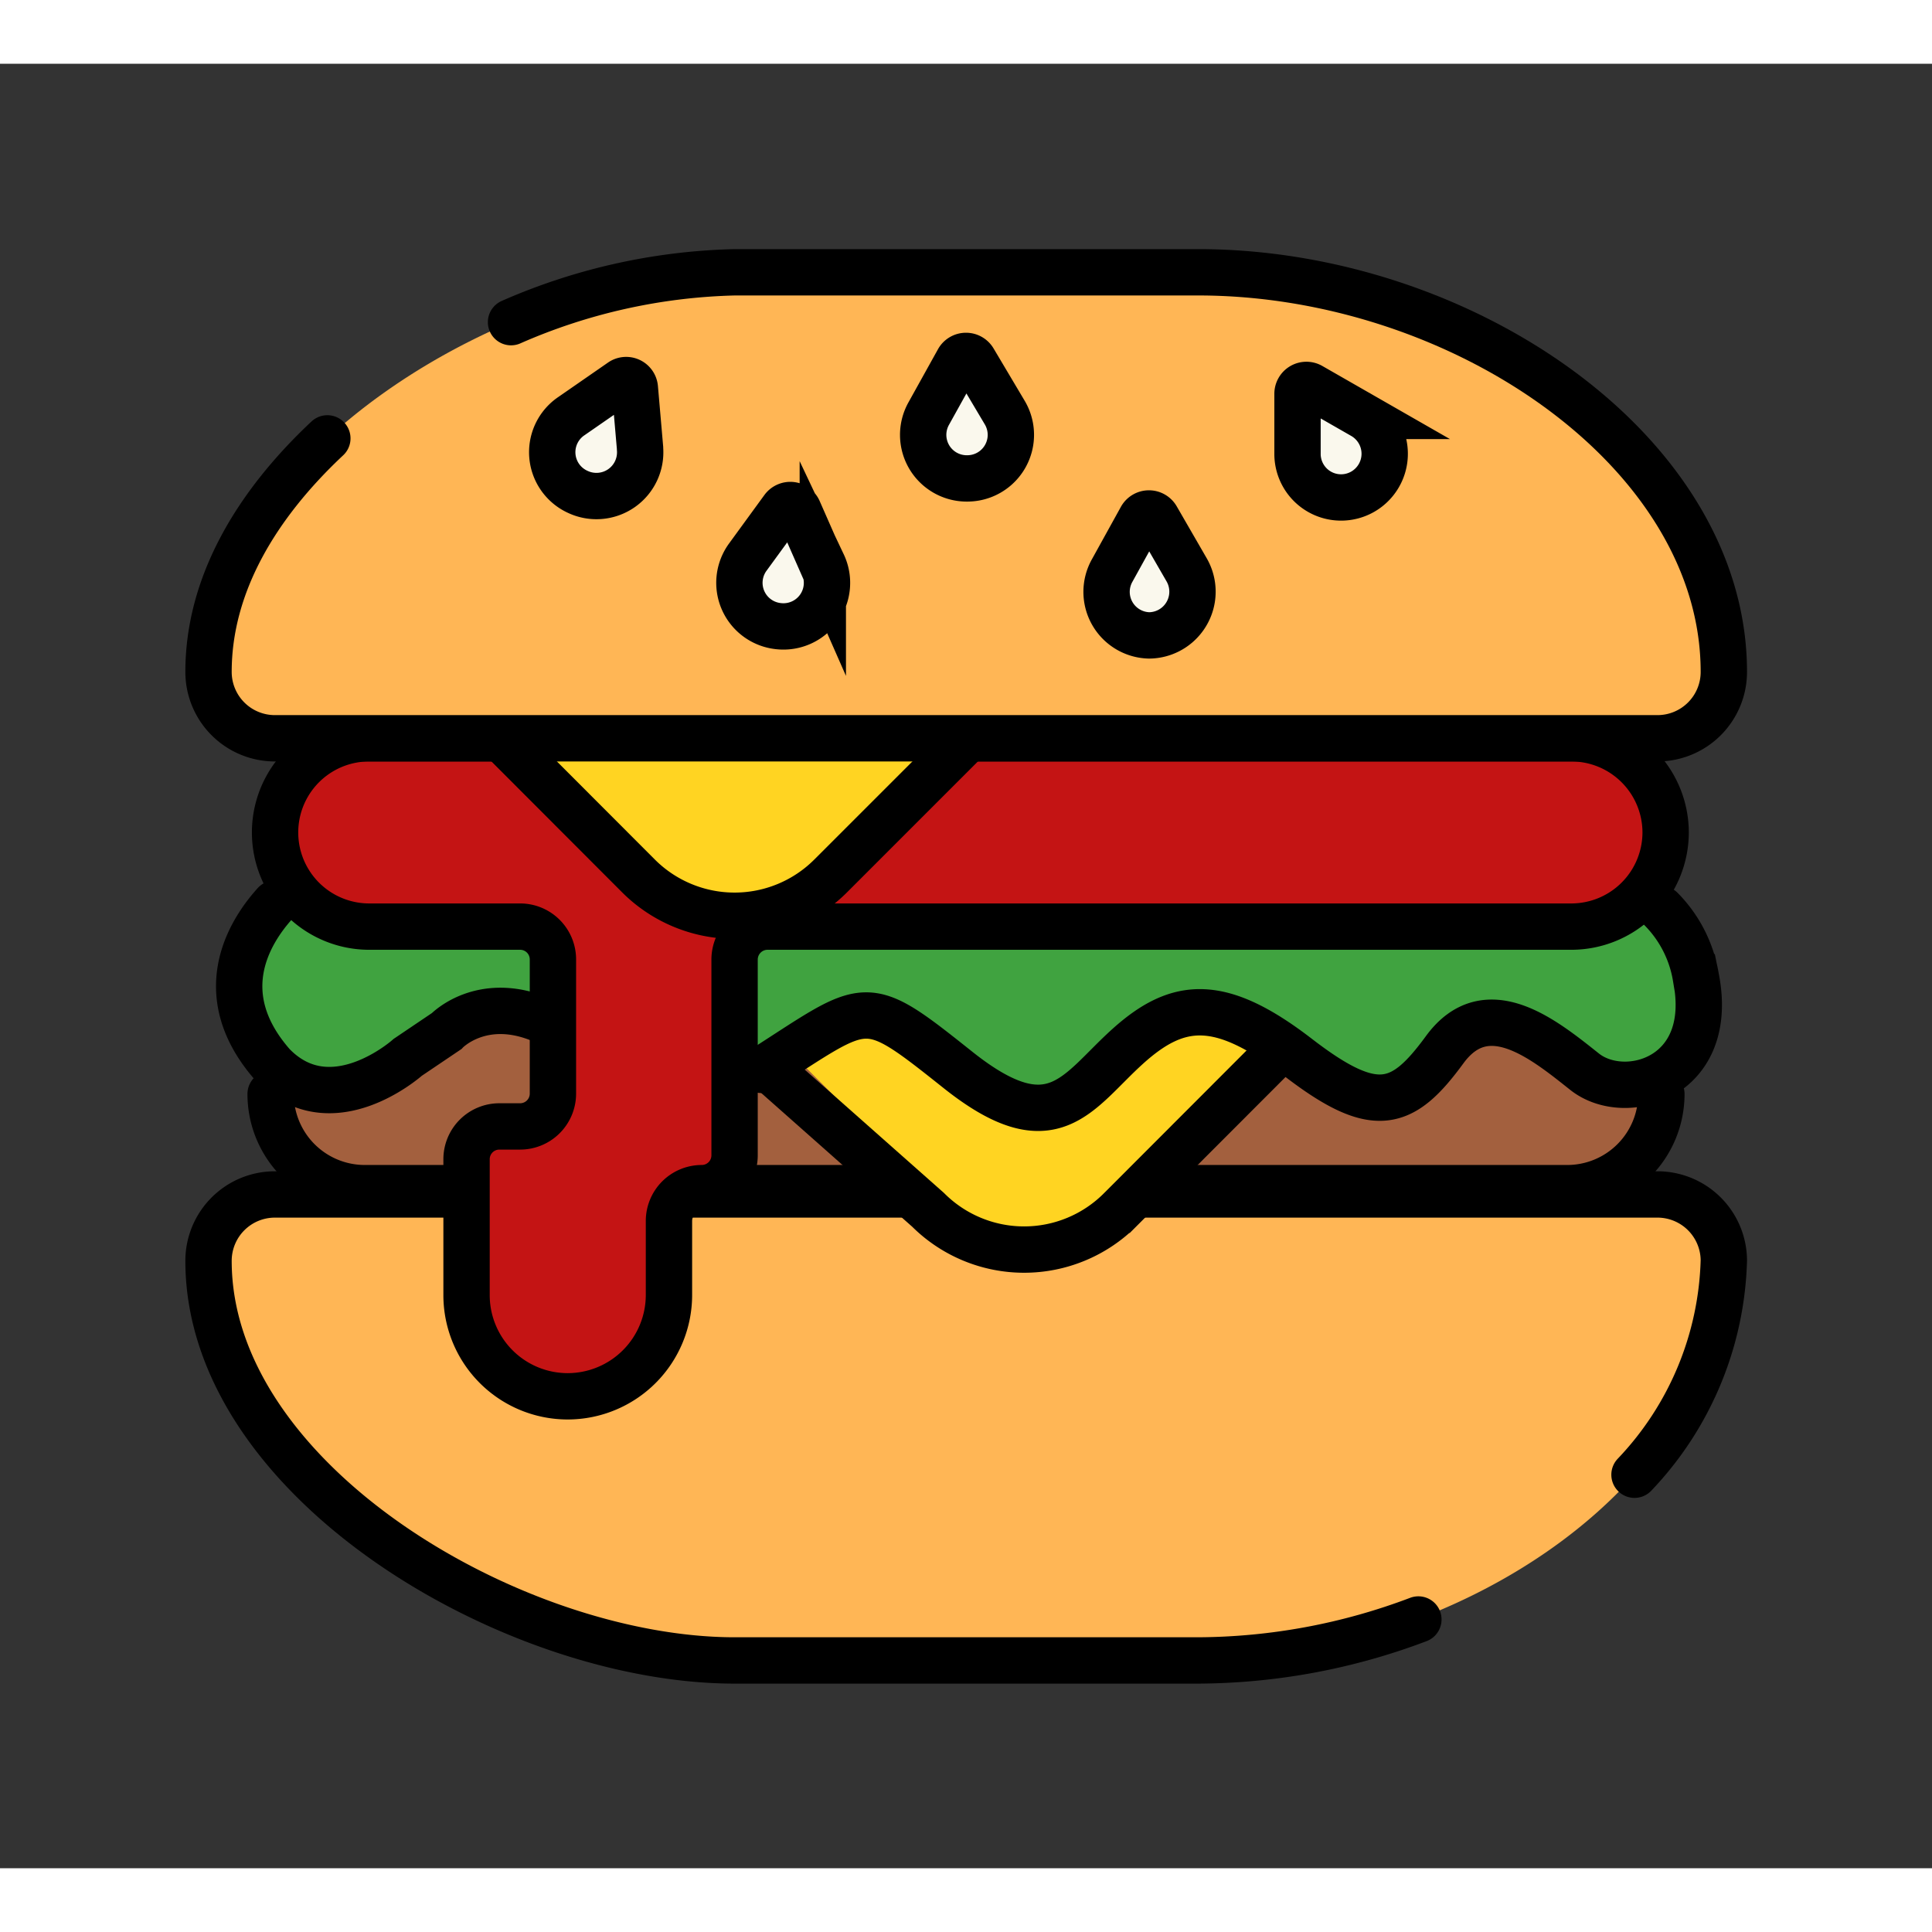
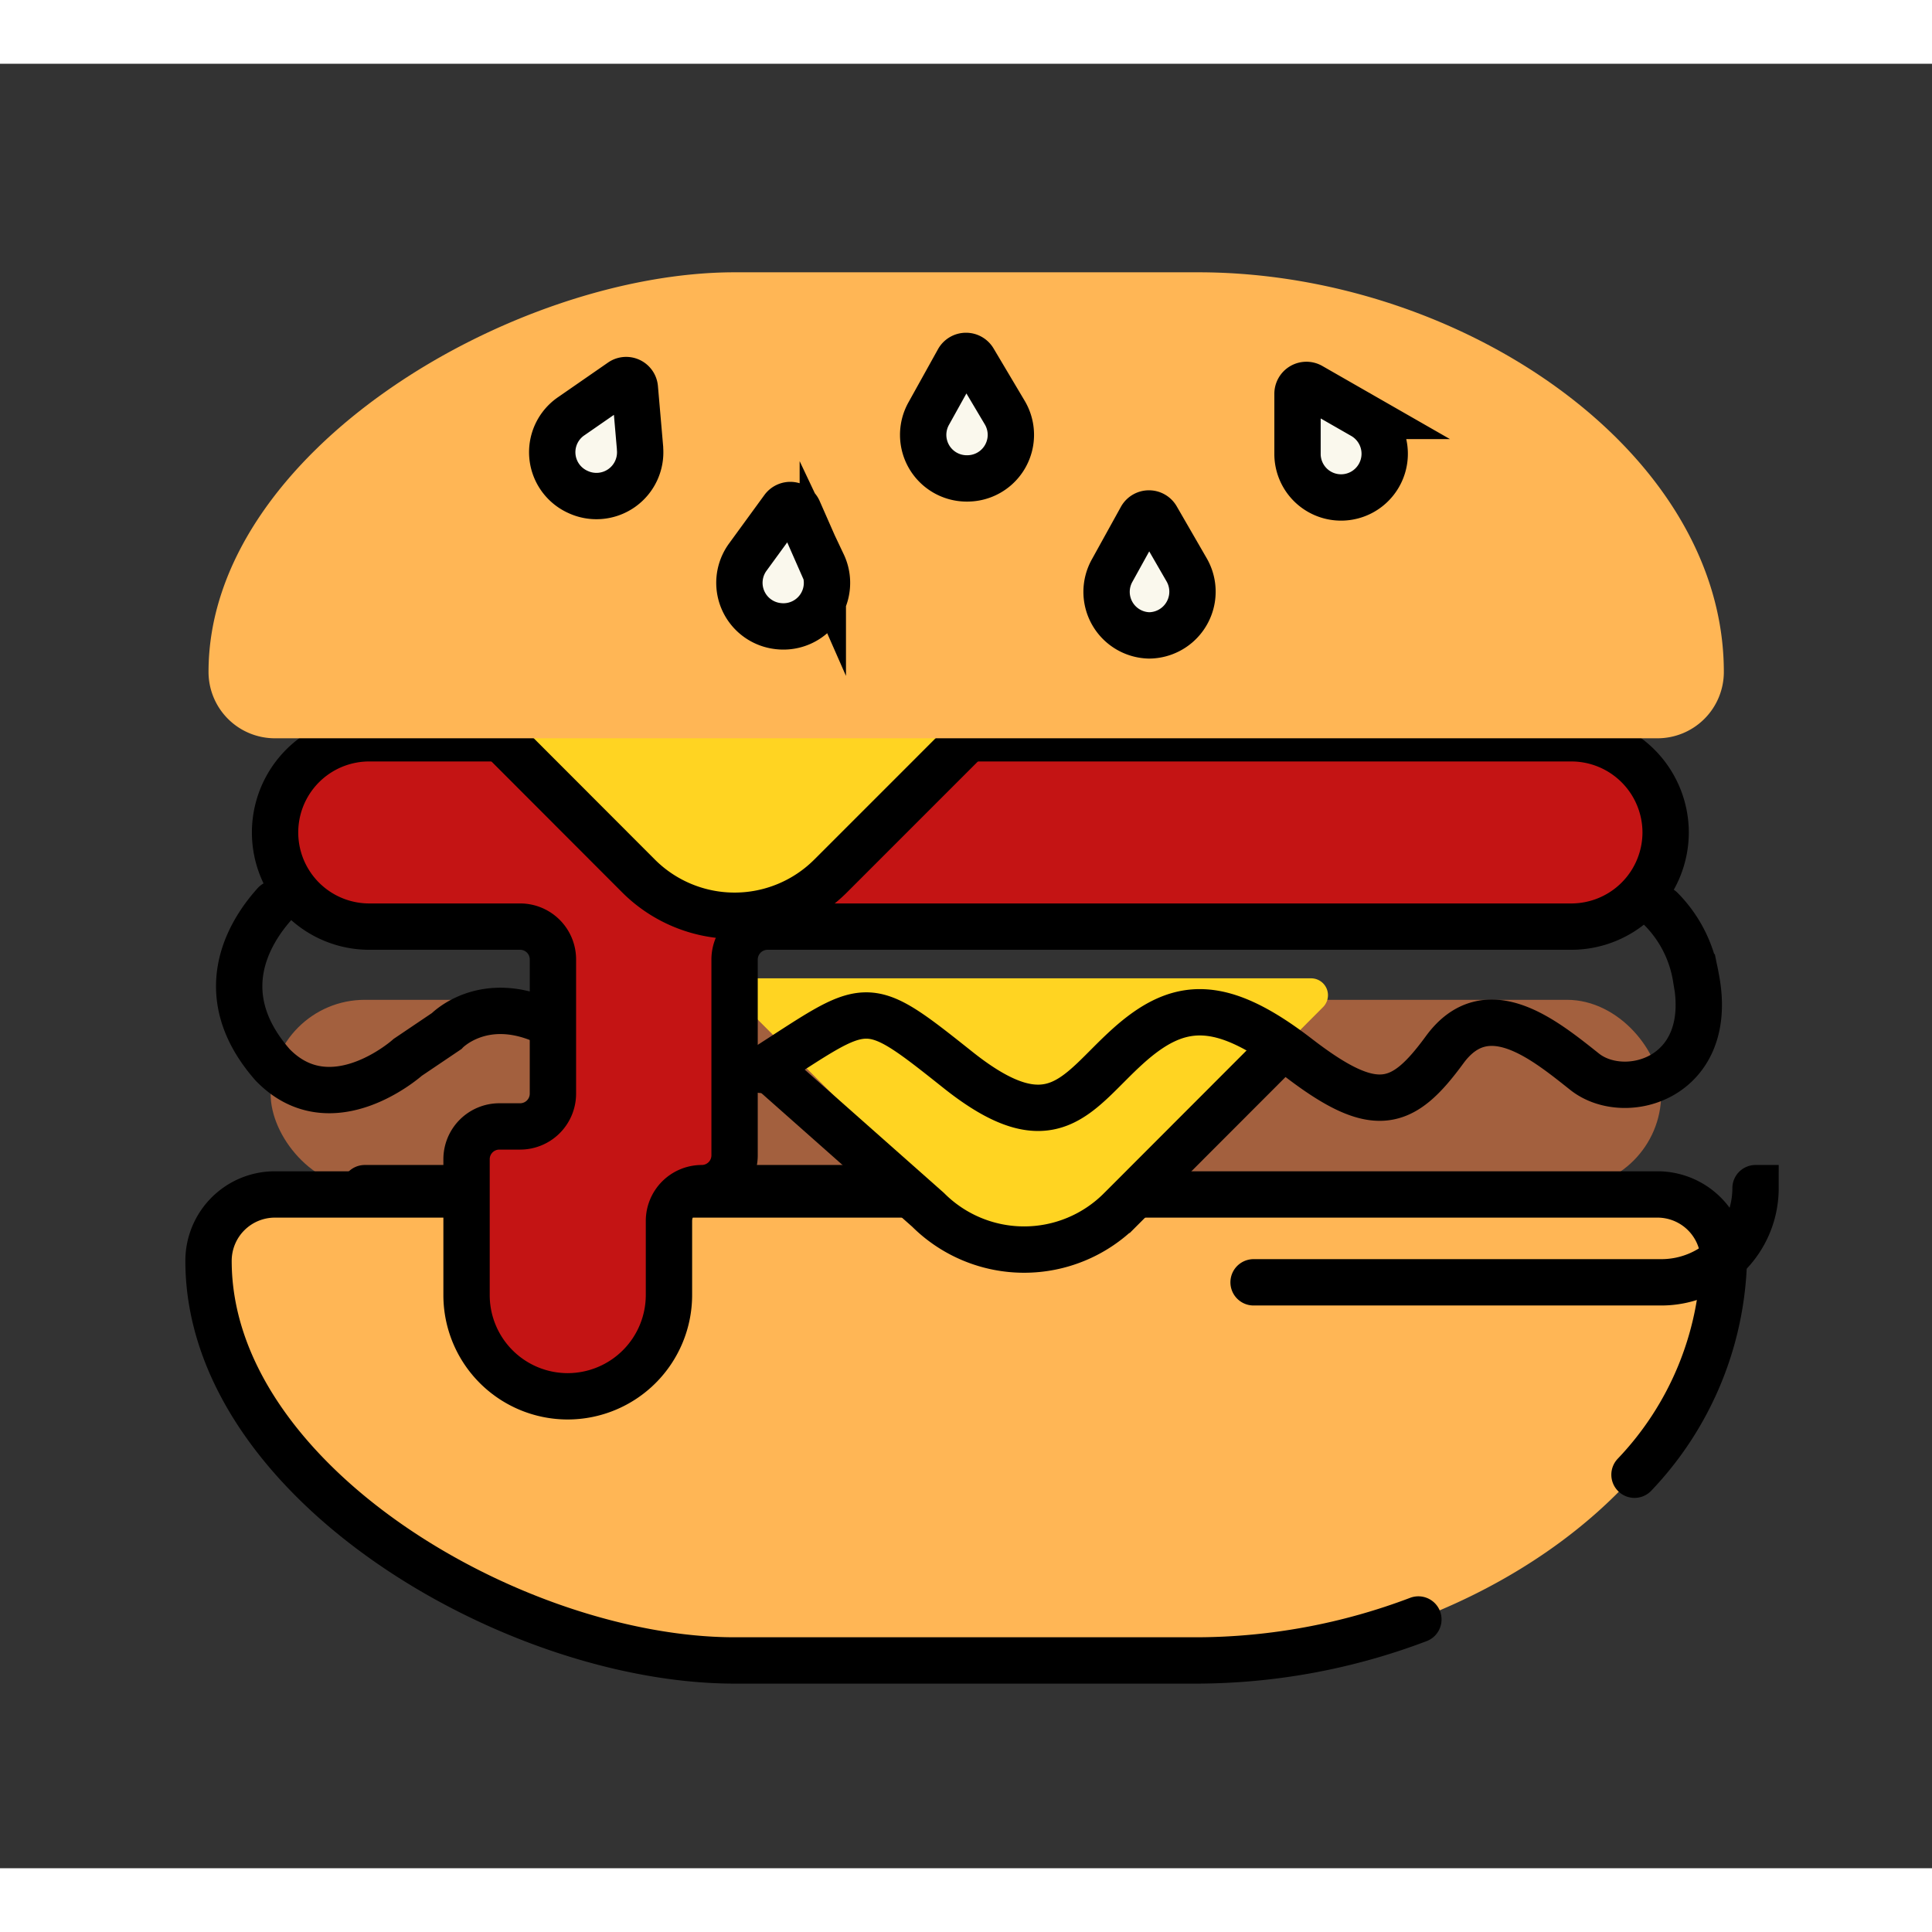
<svg xmlns="http://www.w3.org/2000/svg" viewBox="-10 -10 104.23 97.35" width="60" height="60">
  <rect x="-10" y="-10" width="104.23" height="97.35" fill="#333333" stroke="none" />
  <defs>
    <style>.cls-2{fill:#ffb655}.cls-4{fill:none;stroke:#000;stroke-width:2.5px;stroke-linecap:round;stroke-miterlimit:10}.cls-5{fill:#ffd422}</style>
  </defs>
  <g id="burger-1-Layer_2" data-name="Layer 2">
    <g id="burger-1-Layer_1-2" data-name="Layer 1">
      <rect x="4.6" y="40.5" width="75.02" height="10.16" rx="5.08" fill="#a3603e" />
      <path class="cls-2" d="M79.4 51H4.84a3.58 3.58 0 00-3.59 3.58c0 11.91 16.48 21.56 28.39 21.56h25C68.8 76.1 83 66.45 83 54.54A3.58 3.58 0 0079.4 51z" />
      <path d="M38.64 51H4.84a3.58 3.58 0 00-3.59 3.58c0 11.91 16.48 21.56 28.39 21.56h25a33.92 33.92 0 0011.88-2.21m11.66-7.81A17.43 17.43 0 0083 54.54 3.58 3.58 0 0079.4 51H51.75" stroke-linejoin="round" stroke="#000" stroke-width="2.5" stroke-linecap="round" fill="none" />
-       <path class="cls-4" d="M37.89 50.66H9.68a5.08 5.08 0 01-5.08-5.08m75.03 0a5.08 5.08 0 01-5.08 5.08h-22" />
+       <path class="cls-4" d="M37.89 50.66H9.68m75.03 0a5.08 5.08 0 01-5.08 5.08h-22" />
      <path class="cls-5" d="M60.74 39.34a.91.91 0 01.64 1.55L51 51.3a7.31 7.31 0 01-10.36 0L30.2 40.89a.91.91 0 01.65-1.55z" />
-       <path d="M6.25 34s-6.36 4.46-1.54 10c3.18 3.29 7.29-.4 7.29-.4l2.09-1.41s2.55-2.73 6.82.37 4.36 5.44 10.18 1.72 5.45-4.09 10.59 0 6.43 1.19 9.16-1.27 5-2.63 9.18.59 5.65 2.69 7.92-.41 5.37-.54 7.55 1.19 7.1.36 6-5.1S75.67 34 75.67 34z" fill="#40a340" />
      <path class="cls-4" d="M31.09 44.28c5.83-3.73 5.45-4.09 10.59 0s6.43 1.19 9.16-1.27 5-2.63 9.18.59 5.65 2.69 7.92-.41 5.37-.54 7.55 1.19 7.1.36 6-5.1a6.79 6.79 0 00-1.87-3.67m-74.79-.3c-1.54 1.71-3.37 5-.12 8.7C7.89 47.29 12 43.6 12 43.6l2.09-1.41s1.9-2 5.18-.59" />
      <path d="M79.86 31.47a5.09 5.09 0 01-5.08 5.08H31.41a1.78 1.78 0 00-1.78 1.77v10.57a1.77 1.77 0 01-1.77 1.77h0a1.77 1.77 0 00-1.77 1.77v4a5.47 5.47 0 01-5.46 5.46h0a5.46 5.46 0 01-5.46-5.46V49.1a1.77 1.77 0 011.77-1.77h1.12a1.77 1.77 0 001.77-1.77v-7.24a1.77 1.77 0 00-1.77-1.77H9.92a5.08 5.08 0 110-10.16h64.86a5.09 5.09 0 015.08 5.08z" fill="#c41414" stroke-miterlimit="10" stroke="#000" stroke-width="2.5" />
      <path class="cls-5" d="M44.58 21.85a.91.91 0 01.64 1.56L34.81 33.82a7.33 7.33 0 01-10.36 0L14 23.41a.92.92 0 01.65-1.56z" />
      <path class="cls-4" d="M59.13 43.12l-8.7 8.71a7.33 7.33 0 01-10.36 0l-8.66-7.67m10.77-17.71l-7.37 7.37a7.33 7.33 0 01-10.36 0l-7.36-7.37" />
      <path class="cls-2" d="M79.4 26.39H4.84a3.58 3.58 0 01-3.59-3.58c0-11.91 16.48-21.56 28.39-21.56h25C68.8 1.25 83 10.9 83 22.81a3.58 3.58 0 01-3.6 3.58z" />
      <path d="M54 17.27a2.36 2.36 0 01-2 3.57 2.35 2.35 0 01-2-3.5l1.57-2.84a.48.48 0 01.83 0l1.6 2.77zm-9.8-8.46a2.35 2.35 0 01-2 3.56 2.35 2.35 0 01-2.1-3.49L41.7 6a.48.48 0 01.83 0l1.67 2.81zM34.39 17A2.35 2.35 0 0132 20.34a2.35 2.35 0 01-1.66-3.72L32.25 14a.48.48 0 01.82.08l1.32 3zm-9.86-6.23a2.36 2.36 0 01-3.35 2.33 2.35 2.35 0 01-.34-4.1l2.67-1.85a.47.47 0 01.74.35l.28 3.23zm39-1.77a2.36 2.36 0 010 4.08 2.35 2.35 0 01-3.53-2V7.81a.48.48 0 01.72-.42L63.53 9z" fill="#faf8ed" stroke-miterlimit="10" stroke="#000" stroke-width="2.5" stroke-linecap="round" />
-       <path class="cls-4" d="M17.57 3.94a31.83 31.83 0 0112.07-2.69h25C68.8 1.25 83 10.9 83 22.81a3.58 3.58 0 01-3.58 3.58H4.84a3.58 3.58 0 01-3.59-3.58c0-4.7 2.57-9 6.41-12.6" />
    </g>
  </g>
</svg>